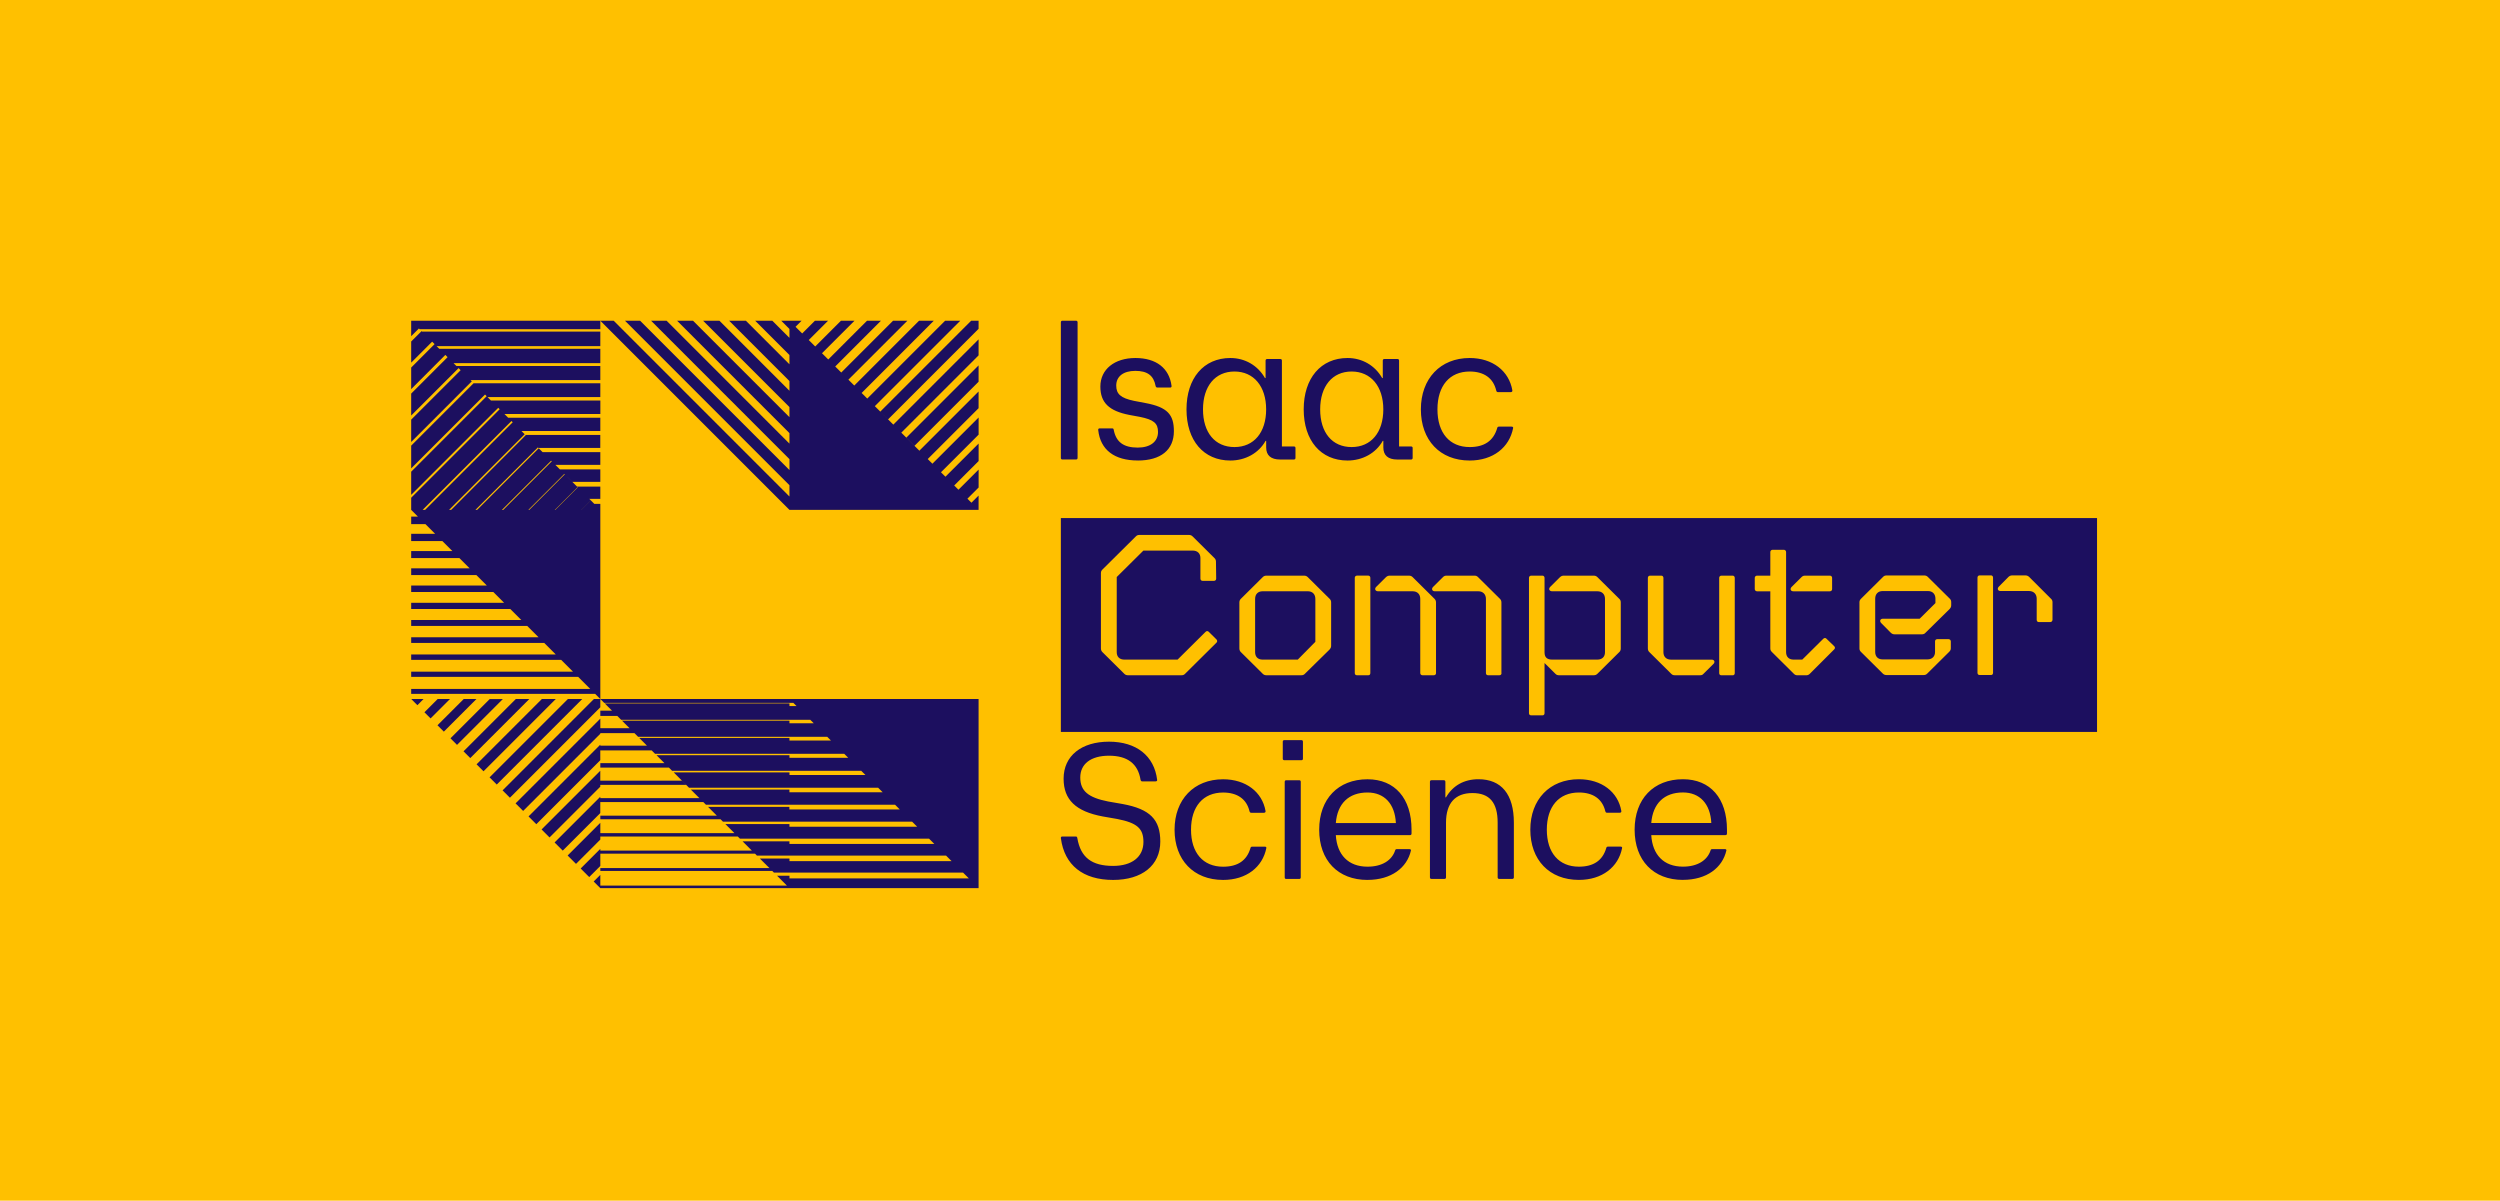
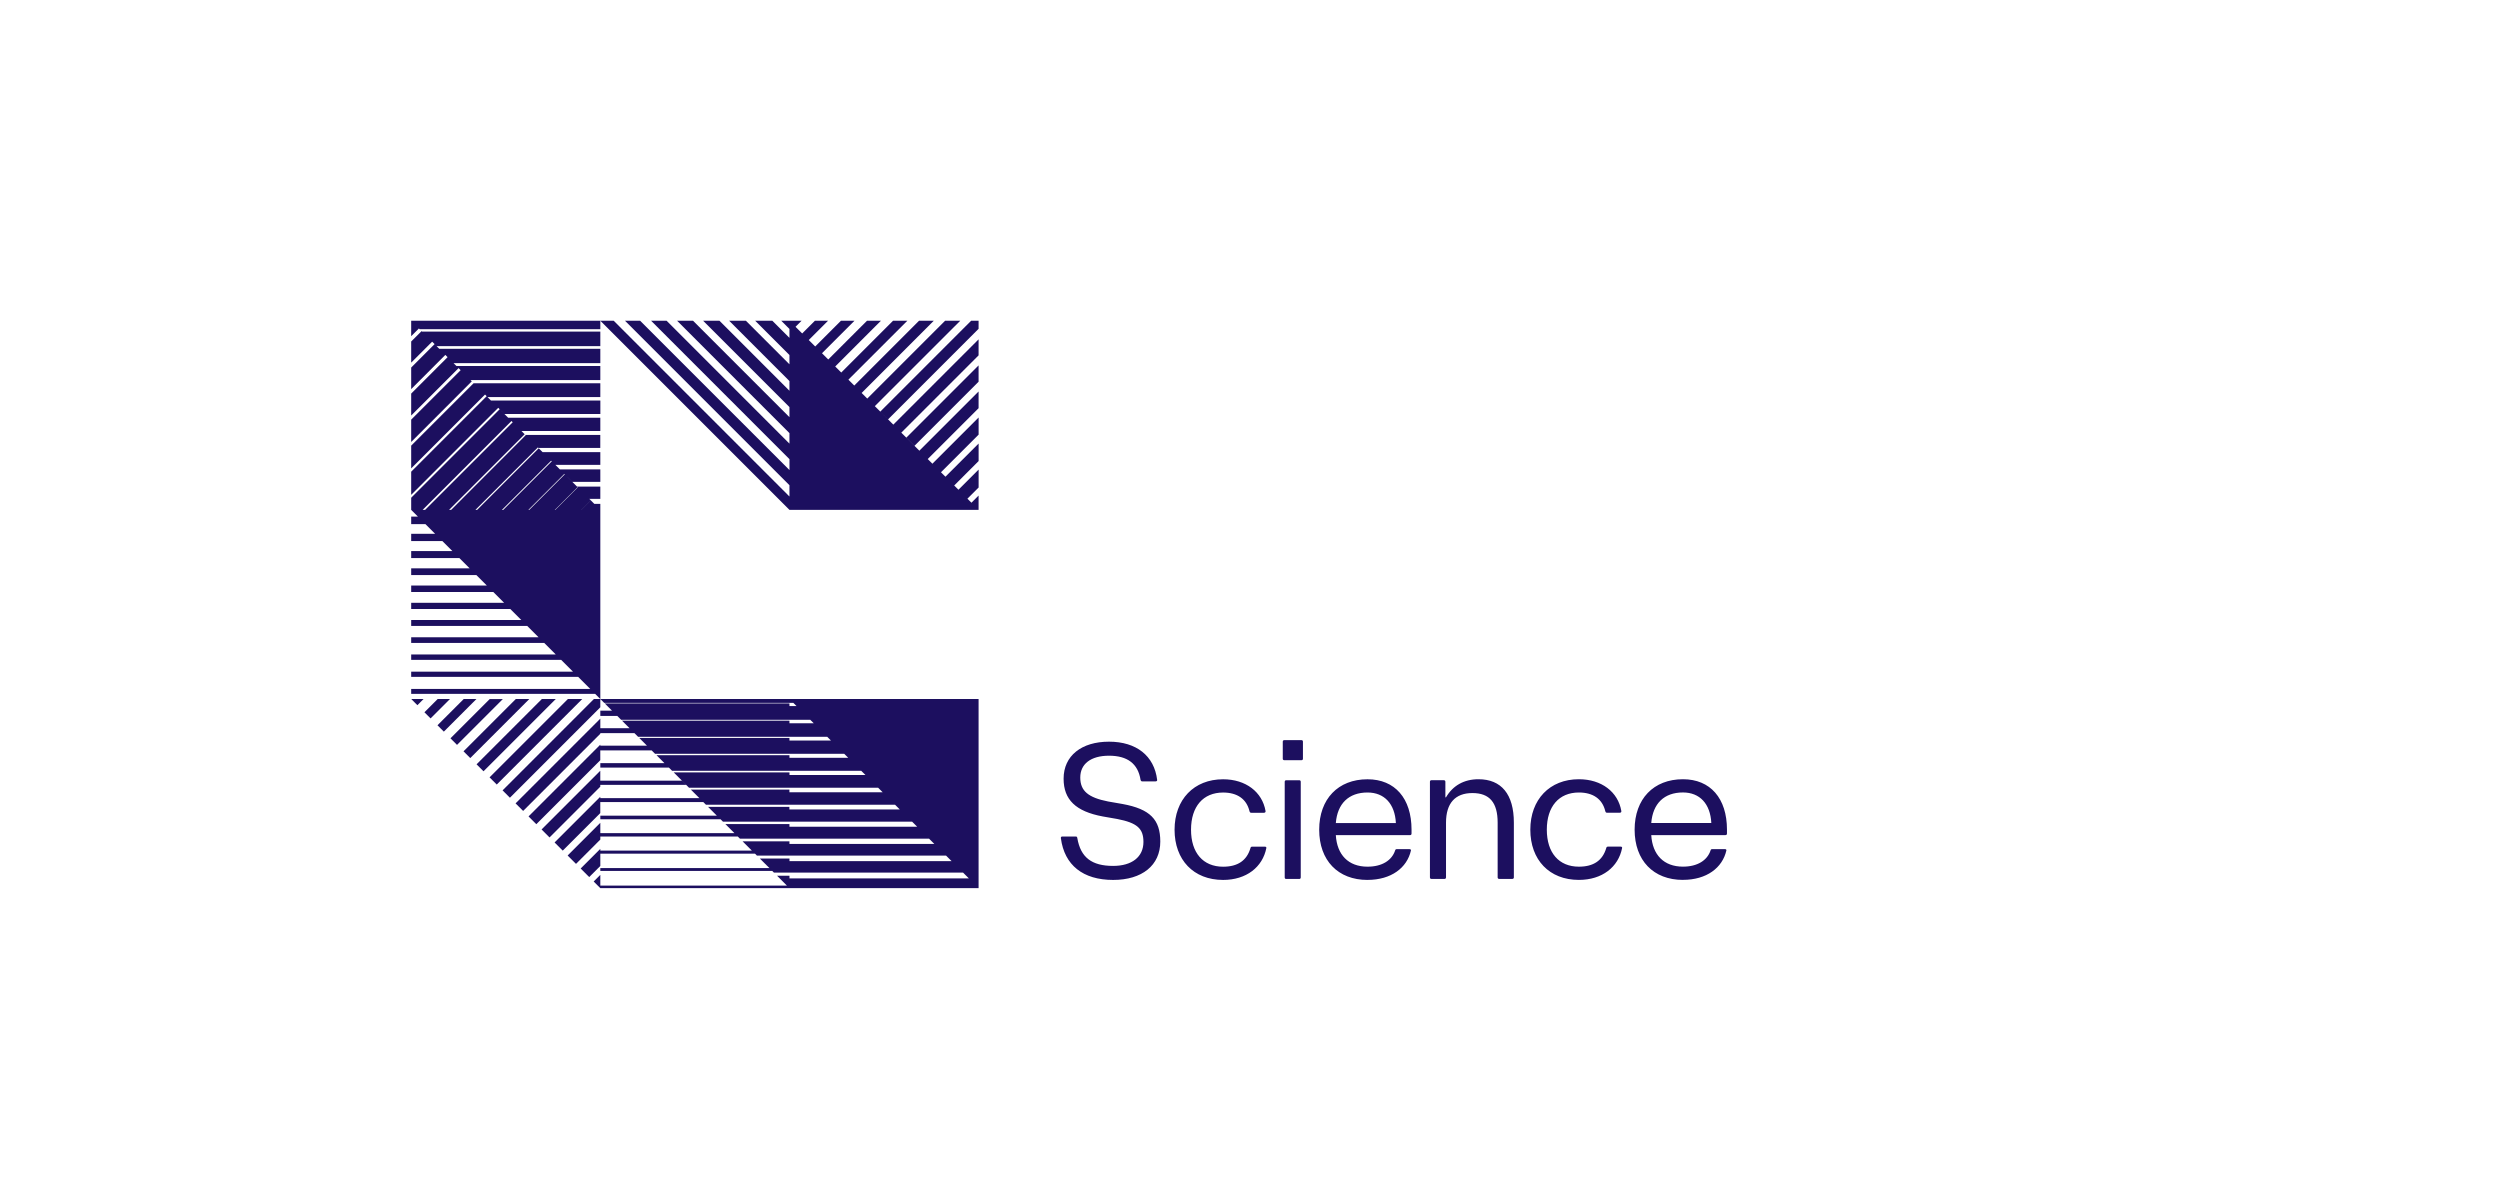
<svg xmlns="http://www.w3.org/2000/svg" width="304px" height="146px" viewBox="0 0 304 146" version="1.1">
-   <rect id="Rectangle" fill="#FFC000" x="0" y="0" width="304" height="146" />
-   <path d="M159.037,71.898 L153.532,71.898 C152.967,71.898 152.622,72.261 152.622,72.825 L152.622,79.307 C152.622,79.867 152.967,80.209 153.532,80.209 L157.809,80.209 L159.947,78.042 L159.947,72.825 C159.947,72.265 159.602,71.898 159.037,71.898 L159.037,71.898 Z" id="Path" fill="#1C0F5F" />
-   <path d="M129,63 L129,89 L255,89 L255,63 L129,63 Z M217.87,71.363 L219.073,70.17 C219.198,70.046 219.319,69.999 219.491,69.999 L222.514,69.999 C222.686,69.999 222.785,70.123 222.785,70.269 L222.785,71.632 C222.785,71.778 222.686,71.902 222.514,71.902 L218.064,71.902 C217.745,71.902 217.62,71.611 217.866,71.367 L217.87,71.363 Z M147.931,78.14 L144.098,81.941 C143.978,82.065 143.853,82.112 143.654,82.112 L137.166,82.112 C136.993,82.112 136.847,82.065 136.722,81.941 L134.044,79.286 C133.924,79.166 133.872,79.016 133.872,78.845 L133.872,69.683 C133.872,69.486 133.945,69.366 134.07,69.242 L138.127,65.219 C138.248,65.095 138.373,65.048 138.571,65.048 L144.568,65.048 C144.741,65.048 144.887,65.095 145.012,65.219 L147.69,67.874 C147.815,67.998 147.862,68.144 147.862,68.315 L147.888,70.363 C147.888,70.534 147.767,70.632 147.617,70.632 L146.241,70.632 C146.095,70.632 145.97,70.534 145.97,70.363 L145.97,67.853 C145.97,67.293 145.603,66.951 145.034,66.951 L139.037,66.951 L135.795,70.166 L135.795,79.307 C135.795,79.867 136.14,80.209 136.73,80.209 L143.193,80.209 L146.586,76.844 C146.711,76.72 146.832,76.699 146.978,76.819 L147.936,77.768 C148.035,77.888 148.035,78.037 147.936,78.131 L147.931,78.14 Z M161.866,78.529 C161.866,78.726 161.792,78.845 161.667,78.991 L158.692,81.915 C158.567,82.061 158.421,82.112 158.227,82.112 L154.002,82.112 C153.829,82.112 153.683,82.065 153.558,81.941 L150.88,79.286 C150.76,79.166 150.708,79.016 150.708,78.845 L150.708,73.266 C150.708,73.095 150.755,72.949 150.88,72.825 L153.558,70.17 C153.678,70.046 153.829,69.999 154.002,69.999 L158.572,69.999 C158.744,69.999 158.891,70.046 159.016,70.17 L161.693,72.825 C161.814,72.949 161.866,73.069 161.866,73.266 L161.866,78.529 L161.866,78.529 Z M166.634,81.843 C166.634,82.014 166.535,82.112 166.388,82.112 L165.013,82.112 C164.84,82.112 164.741,82.014 164.741,81.843 L164.741,70.264 C164.741,70.119 164.84,69.995 165.013,69.995 L166.388,69.995 C166.535,69.995 166.634,70.119 166.634,70.264 L166.634,81.843 Z M174.623,81.843 C174.623,82.014 174.502,82.112 174.351,82.112 L172.976,82.112 C172.829,82.112 172.704,82.014 172.704,81.843 L172.704,72.825 C172.704,72.265 172.36,71.898 171.769,71.898 L167.565,71.898 C167.246,71.898 167.1,71.607 167.345,71.363 L168.548,70.17 C168.695,70.046 168.82,69.999 168.992,69.999 L171.325,69.999 C171.497,69.999 171.644,70.046 171.769,70.17 L174.446,72.825 C174.567,72.949 174.619,73.095 174.619,73.266 L174.619,81.843 L174.623,81.843 Z M182.586,81.843 C182.586,82.014 182.487,82.112 182.314,82.112 L180.961,82.112 C180.788,82.112 180.689,82.014 180.689,81.843 L180.689,72.825 C180.689,72.265 180.323,71.898 179.754,71.898 L174.468,71.898 C174.149,71.898 174.024,71.607 174.269,71.363 L175.472,70.17 C175.597,70.046 175.718,69.999 175.891,69.999 L179.305,69.999 C179.478,69.999 179.598,70.046 179.723,70.17 L182.401,72.825 C182.526,72.949 182.573,73.095 182.573,73.266 L182.573,81.843 L182.586,81.843 Z M197.085,78.845 C197.085,79.042 197.038,79.162 196.913,79.286 L194.235,81.941 C194.11,82.065 193.964,82.112 193.791,82.112 L189.588,82.112 C189.389,82.112 189.269,82.065 189.144,81.941 L187.816,80.624 L187.816,86.717 C187.816,86.888 187.717,86.986 187.57,86.986 L186.195,86.986 C186.022,86.986 185.923,86.888 185.923,86.717 L185.923,70.269 C185.923,70.123 186.022,69.999 186.195,69.999 L187.57,69.999 C187.717,69.999 187.816,70.123 187.816,70.269 L187.816,79.333 C187.816,79.966 188.161,80.209 188.751,80.209 L194.231,80.209 C194.822,80.209 195.167,79.867 195.167,79.307 L195.167,72.825 C195.167,72.265 194.822,71.898 194.231,71.898 L188.726,71.898 C188.406,71.898 188.26,71.607 188.506,71.363 L189.709,70.17 C189.855,70.046 189.98,69.999 190.153,69.999 L193.791,69.999 C193.964,69.999 194.11,70.046 194.235,70.17 L196.913,72.825 C197.038,72.949 197.085,73.069 197.085,73.266 L197.085,78.845 L197.085,78.845 Z M208.342,80.748 L207.139,81.941 C207.014,82.086 206.894,82.112 206.695,82.112 L203.673,82.112 C203.475,82.112 203.354,82.065 203.229,81.941 L200.552,79.286 C200.427,79.166 200.379,79.016 200.379,78.845 L200.379,70.269 C200.379,70.123 200.478,69.999 200.651,69.999 L202.026,69.999 C202.173,69.999 202.272,70.123 202.272,70.269 L202.272,79.311 C202.272,79.872 202.638,80.214 203.207,80.214 L208.148,80.214 C208.467,80.214 208.592,80.504 208.347,80.748 L208.342,80.748 Z M210.946,81.847 C210.946,82.018 210.847,82.116 210.701,82.116 L209.325,82.116 C209.153,82.116 209.054,82.018 209.054,81.847 L209.054,70.269 C209.054,70.123 209.153,69.999 209.325,69.999 L210.701,69.999 C210.847,69.999 210.946,70.123 210.946,70.269 L210.946,81.847 Z M223.035,78.969 L220.086,81.92 C219.94,82.065 219.815,82.116 219.621,82.116 L218.59,82.116 C218.392,82.116 218.271,82.069 218.146,81.945 L215.469,79.29 C215.322,79.145 215.271,79.021 215.271,78.85 L215.271,71.902 L213.65,71.902 C213.503,71.902 213.378,71.782 213.378,71.632 L213.378,70.269 C213.378,70.123 213.499,69.999 213.65,69.999 L215.271,69.999 L215.271,67.122 C215.271,66.976 215.396,66.852 215.542,66.852 L216.918,66.852 C217.064,66.852 217.189,66.976 217.189,67.122 L217.189,79.307 C217.189,79.867 217.534,80.209 218.099,80.209 L219.155,80.209 L221.712,77.674 C221.837,77.55 222.005,77.55 222.104,77.674 L223.04,78.576 C223.16,78.7 223.16,78.845 223.04,78.965 L223.035,78.969 Z M237.267,73.599 C237.267,73.77 237.22,73.89 237.069,74.061 L234.146,76.938 C234.025,77.084 233.874,77.135 233.68,77.135 L230.386,77.135 C230.214,77.135 230.093,77.088 229.942,76.964 L228.761,75.771 C228.515,75.528 228.636,75.237 228.959,75.237 L233.43,75.237 L235.349,73.334 L235.349,72.8 C235.349,72.24 235.004,71.872 234.439,71.872 L228.933,71.872 C228.369,71.872 228.024,72.235 228.024,72.8 L228.024,79.282 C228.024,79.842 228.369,80.184 228.933,80.184 L234.366,80.184 C234.931,80.184 235.301,79.842 235.301,79.282 L235.301,77.99 C235.301,77.845 235.4,77.721 235.573,77.721 L236.948,77.721 C237.095,77.721 237.22,77.845 237.22,77.99 L237.22,78.82 C237.22,78.991 237.172,79.111 237.022,79.26 L234.344,81.915 C234.223,82.039 234.098,82.086 233.9,82.086 L229.403,82.086 C229.231,82.086 229.084,82.039 228.959,81.915 L226.282,79.26 C226.161,79.136 226.109,79.016 226.109,78.845 L226.109,73.24 C226.109,73.069 226.157,72.949 226.308,72.8 L228.985,70.145 C229.106,70.021 229.231,69.974 229.429,69.974 L233.973,69.974 C234.146,69.974 234.292,70.021 234.417,70.145 L237.095,72.8 C237.216,72.919 237.267,73.043 237.267,73.214 L237.267,73.604 L237.267,73.599 Z M242.355,81.813 C242.355,81.984 242.256,82.082 242.109,82.082 L240.734,82.082 C240.561,82.082 240.462,81.984 240.462,81.813 L240.462,70.234 C240.462,70.089 240.561,69.965 240.734,69.965 L242.109,69.965 C242.256,69.965 242.355,70.089 242.355,70.234 L242.355,81.813 Z M249.581,75.378 C249.581,75.523 249.46,75.647 249.309,75.647 L247.934,75.647 C247.761,75.647 247.662,75.528 247.662,75.378 L247.662,72.795 C247.662,72.235 247.291,71.868 246.726,71.868 L243.26,71.868 C242.941,71.868 242.816,71.577 243.062,71.333 L244.243,70.14 C244.39,70.016 244.515,69.969 244.687,69.969 L246.287,69.969 C246.459,69.969 246.58,70.016 246.731,70.14 L249.387,72.795 C249.533,72.915 249.585,73.065 249.585,73.236 L249.585,75.382 L249.581,75.378 Z" id="Shape" fill="#1C0F5F" />
  <path d="M200.793,100.078 C200.982,97.711 202.362,96.363 204.647,96.363 C206.691,96.363 207.977,97.737 208.097,100.078 L200.793,100.078 Z M204.647,106.991 C207.527,106.991 209.451,105.524 209.927,103.417 C209.953,103.324 209.88,103.251 209.739,103.251 L208.217,103.251 C208.097,103.251 208.028,103.298 208.003,103.417 C207.6,104.624 206.408,105.384 204.647,105.384 C202.315,105.384 200.935,103.938 200.793,101.549 L209.811,101.549 C209.931,101.549 210,101.477 210,101.362 L210,100.888 C210,97.076 207.977,94.755 204.647,94.755 C201.076,94.755 198.77,97.148 198.77,100.888 C198.77,104.629 201.055,106.996 204.647,106.996 M191.989,106.996 C194.823,106.996 196.794,105.435 197.249,103.115 C197.27,102.995 197.176,102.948 197.06,102.948 L195.538,102.948 C195.418,102.948 195.35,102.995 195.324,103.115 C194.874,104.654 193.755,105.388 191.994,105.388 C189.568,105.388 188.093,103.707 188.093,100.888 C188.093,98.069 189.568,96.368 191.994,96.368 C193.708,96.368 194.848,97.148 195.204,98.641 C195.251,98.781 195.298,98.828 195.418,98.828 L196.966,98.828 C197.086,98.828 197.18,98.756 197.154,98.615 C196.751,96.295 194.75,94.755 191.989,94.755 C188.445,94.755 186.087,97.216 186.087,100.888 C186.087,104.56 188.398,106.996 191.989,106.996 M174.052,106.876 L175.668,106.876 C175.762,106.876 175.835,106.804 175.835,106.689 L175.835,100.035 C175.835,97.668 176.953,96.436 179.045,96.436 C181.137,96.436 182.114,97.596 182.114,100.035 L182.114,106.689 C182.114,106.808 182.187,106.876 182.303,106.876 L183.897,106.876 C184.017,106.876 184.086,106.804 184.086,106.689 L184.086,100.035 C184.086,96.577 182.564,94.755 179.778,94.755 C178.016,94.755 176.662,95.536 175.831,96.956 L175.758,96.956 L175.758,95.062 C175.758,94.943 175.685,94.875 175.569,94.875 L174.047,94.875 C173.953,94.875 173.88,94.947 173.88,95.062 L173.88,106.689 C173.88,106.808 173.953,106.876 174.047,106.876 M162.436,100.082 C162.625,97.715 164.005,96.368 166.289,96.368 C168.334,96.368 169.62,97.741 169.74,100.082 L162.436,100.082 Z M166.289,106.996 C169.17,106.996 171.094,105.529 171.57,103.422 C171.596,103.328 171.523,103.255 171.381,103.255 L169.86,103.255 C169.74,103.255 169.671,103.302 169.646,103.422 C169.243,104.629 168.051,105.388 166.289,105.388 C163.958,105.388 162.578,103.942 162.436,101.554 L171.454,101.554 C171.574,101.554 171.643,101.481 171.643,101.366 L171.643,100.893 C171.643,97.08 169.62,94.76 166.289,94.76 C162.719,94.76 160.413,97.152 160.413,100.893 C160.413,104.633 162.698,107 166.289,107 M155.985,92.273 C155.985,92.367 156.058,92.44 156.174,92.44 L158.27,92.44 C158.364,92.44 158.437,92.367 158.437,92.273 L158.437,90.188 C158.437,90.068 158.364,90 158.27,90 L156.174,90 C156.054,90 155.985,90.073 155.985,90.188 L155.985,92.273 Z M156.388,106.881 L158.004,106.881 C158.099,106.881 158.171,106.808 158.171,106.693 L158.171,95.067 C158.171,94.947 158.099,94.879 158.004,94.879 L156.388,94.879 C156.294,94.879 156.221,94.952 156.221,95.067 L156.221,106.693 C156.221,106.812 156.294,106.881 156.388,106.881 M148.729,107 C151.558,107 153.534,105.439 153.988,103.119 C154.01,102.999 153.915,102.953 153.795,102.953 L152.274,102.953 C152.154,102.953 152.085,102.999 152.059,103.119 C151.609,104.659 150.491,105.392 148.729,105.392 C146.303,105.392 144.829,103.712 144.829,100.893 C144.829,98.074 146.303,96.372 148.729,96.372 C150.443,96.372 151.584,97.152 151.939,98.645 C151.986,98.786 152.034,98.833 152.154,98.833 L153.701,98.833 C153.821,98.833 153.915,98.76 153.89,98.619 C153.487,96.299 151.485,94.76 148.729,94.76 C145.184,94.76 142.827,97.221 142.827,100.893 C142.827,104.565 145.133,107 148.729,107 M135.356,107 C138.879,107 141.091,105.226 141.091,102.334 C141.091,99.66 139.852,98.381 136.5,97.766 L134.739,97.459 C132.334,96.986 131.361,96.18 131.361,94.546 C131.361,92.913 132.621,91.894 134.859,91.894 C137.096,91.894 138.382,92.866 138.691,94.828 C138.738,94.994 138.811,95.016 138.905,95.016 L140.521,95.016 C140.641,95.016 140.735,94.943 140.709,94.828 C140.354,91.915 138.189,90.188 134.855,90.188 C131.52,90.188 129.334,91.894 129.334,94.687 C129.334,97.242 130.808,98.666 134.092,99.28 L135.853,99.588 C138.279,100.061 139.042,100.748 139.042,102.381 C139.042,104.202 137.641,105.294 135.356,105.294 C132.763,105.294 131.404,104.275 131.001,101.908 C130.98,101.767 130.928,101.72 130.813,101.72 L129.171,101.72 C129.051,101.72 128.982,101.793 129.004,101.933 C129.433,105.2 131.691,107 135.356,107" id="Shape" fill="#1C0F5F" />
-   <path d="M178.711,56 C181.558,56 183.54,54.41 183.997,52.048 C184.018,51.926 183.924,51.878 183.807,51.878 L182.278,51.878 C182.157,51.878 182.088,51.926 182.062,52.048 C181.606,53.615 180.486,54.363 178.715,54.363 C176.276,54.363 174.794,52.651 174.794,49.78 C174.794,46.909 176.276,45.176 178.715,45.176 C180.438,45.176 181.584,45.971 181.942,47.491 C181.989,47.635 182.037,47.682 182.157,47.682 L183.713,47.682 C183.833,47.682 183.928,47.609 183.902,47.465 C183.497,45.102 181.485,43.534 178.711,43.534 C175.147,43.534 172.778,46.041 172.778,49.78 C172.778,53.52 175.096,56 178.711,56 M160.533,49.78 C160.533,46.961 162.015,45.176 164.359,45.176 C166.703,45.176 168.211,46.983 168.211,49.78 C168.211,52.577 166.729,54.363 164.359,54.363 C161.99,54.363 160.533,52.603 160.533,49.78 M163.859,56 C165.678,56 167.302,55.11 168.142,53.611 L168.215,53.611 L168.215,54.406 C168.215,55.37 168.788,55.878 169.913,55.878 L171.589,55.878 C171.709,55.878 171.778,55.805 171.778,55.687 L171.778,54.458 C171.778,54.363 171.705,54.289 171.589,54.289 L170.128,54.289 L170.128,43.847 C170.128,43.726 170.055,43.656 169.939,43.656 L168.336,43.656 C168.215,43.656 168.146,43.73 168.146,43.847 L168.146,45.971 L168.073,45.971 C167.19,44.429 165.634,43.534 163.864,43.534 C160.611,43.534 158.53,45.993 158.53,49.78 C158.53,53.568 160.611,56 163.864,56 M146.285,49.78 C146.285,46.961 147.767,45.176 150.111,45.176 C152.455,45.176 153.963,46.983 153.963,49.78 C153.963,52.577 152.481,54.363 150.111,54.363 C147.742,54.363 146.285,52.603 146.285,49.78 M149.611,56 C151.43,56 153.054,55.11 153.894,53.611 L153.967,53.611 L153.967,54.406 C153.967,55.37 154.54,55.878 155.665,55.878 L157.341,55.878 C157.461,55.878 157.53,55.805 157.53,55.687 L157.53,54.458 C157.53,54.363 157.457,54.289 157.341,54.289 L155.88,54.289 L155.88,43.847 C155.88,43.726 155.807,43.656 155.691,43.656 L154.088,43.656 C153.967,43.656 153.894,43.73 153.894,43.847 L153.894,45.971 L153.821,45.971 C152.938,44.429 151.382,43.534 149.611,43.534 C146.359,43.534 144.278,45.993 144.278,49.78 C144.278,53.568 146.359,56 149.611,56 M138.345,56 C141.167,56 142.744,54.697 142.744,52.43 C142.744,50.427 141.977,49.511 139.276,49.007 L137.888,48.742 C136.264,48.403 135.734,47.9 135.734,46.883 C135.734,45.776 136.596,45.098 138.056,45.098 C139.517,45.098 140.279,45.654 140.521,46.931 C140.542,47.027 140.594,47.126 140.736,47.126 L142.291,47.126 C142.412,47.126 142.485,47.053 142.459,46.909 C142.171,44.764 140.594,43.534 138.061,43.534 C135.527,43.534 133.804,44.911 133.804,47.005 C133.804,48.959 134.855,49.971 137.32,50.454 L138.612,50.692 C140.288,51.031 140.814,51.466 140.814,52.525 C140.814,53.707 139.879,54.428 138.349,54.428 C136.626,54.428 135.717,53.754 135.432,52.282 C135.407,52.16 135.385,52.091 135.243,52.091 L133.713,52.091 C133.593,52.091 133.524,52.165 133.545,52.308 C133.808,54.697 135.506,55.996 138.354,55.996 M129.168,55.874 L130.844,55.874 C130.965,55.874 131.034,55.8 131.034,55.683 L131.034,39.191 C131.034,39.069 130.96,39 130.844,39 L129.168,39 C129.073,39 129,39.074 129,39.191 L129,55.683 C129,55.805 129.073,55.874 129.168,55.874" id="Shape" fill="#1C0F5F" />
  <path d="M65.857,100.862 L66.824,101.833 L72.994,95.662 L72.994,95.439 L83.428,95.439 L82.921,94.931 L72.994,94.931 L72.994,93.724 L65.852,100.866 L65.857,100.862 Z M50.056,85 L50.03,85.026 L50.756,85.752 L51.508,85 L50.056,85 Z M53.223,85 L51.611,86.612 L52.359,87.359 L54.718,85 L53.219,85 L53.223,85 Z M56.39,85 L53.197,88.193 L53.971,88.967 L57.937,85 L56.39,85 L56.39,85 Z M59.557,85 L54.778,89.779 L55.573,90.578 L61.147,85.004 L59.553,85.004 L59.557,85 Z M62.724,85 L56.364,91.36 L57.185,92.181 L64.366,85 L62.72,85 L62.724,85 Z M65.891,85 L57.95,92.942 L58.796,93.788 L67.584,85 L65.891,85 Z M69.058,85 L59.531,94.527 L60.404,95.4 L70.803,85 L69.062,85 L69.058,85 Z M96.006,85 L72.221,85 L61.113,96.109 L62.006,97.003 L72.999,86.006 L72.999,84.996 L73.471,85.468 L95.997,85.468 C95.997,85.468 95.997,85.468 95.997,85.468 L96.47,85.468 L96.857,85.855 L95.997,85.855 L95.997,85.537 L73.54,85.537 L74.421,86.418 L72.999,86.418 L72.999,87.054 L75.057,87.054 L75.534,87.531 L95.997,87.531 C95.997,87.531 98.532,87.531 98.532,87.531 L98.954,87.952 L95.997,87.952 L95.997,87.634 L75.637,87.634 L76.548,88.545 L72.999,88.545 L72.999,87.385 L62.694,97.69 L63.614,98.61 L72.999,89.224 L72.999,89.151 L77.15,89.151 L77.597,89.598 L95.997,89.598 C95.997,89.598 100.595,89.598 100.595,89.598 L101.046,90.05 L95.997,90.05 L95.997,89.732 L77.73,89.732 L78.671,90.673 L72.994,90.673 L72.994,90.552 L64.271,99.276 L65.216,100.222 L72.994,92.443 L72.994,91.249 L79.242,91.249 L79.659,91.665 L95.997,91.665 C95.997,91.665 102.658,91.665 102.658,91.665 L103.143,92.147 L95.997,92.147 L95.997,91.829 L79.827,91.829 L80.798,92.8 L72.999,92.8 L72.999,93.341 L81.339,93.341 L81.726,93.728 L96.001,93.728 C96.001,93.728 104.725,93.728 104.725,93.728 L105.24,94.244 L96.001,94.244 L96.001,93.926 L81.924,93.926 L83.789,95.791 L95.997,95.791 C95.997,95.791 106.783,95.791 106.783,95.791 L107.329,96.337 L95.993,96.337 L95.993,96.019 L84.012,96.019 L85.048,97.054 L72.994,97.054 L72.994,96.887 L67.438,102.443 L68.431,103.436 L72.994,98.872 L72.994,97.531 L85.521,97.531 L85.843,97.854 L95.989,97.854 C95.989,97.854 108.837,97.854 108.837,97.854 L109.417,98.434 L95.989,98.434 L95.989,98.116 L86.101,98.116 L87.166,99.182 L72.999,99.182 L72.999,99.624 L87.622,99.624 L87.914,99.916 L95.997,99.916 C95.997,99.916 110.913,99.916 110.913,99.916 L111.523,100.527 L95.997,100.527 L95.997,100.209 L88.206,100.209 C88.206,100.209 89.306,101.309 89.306,101.309 L72.999,101.309 L72.999,100.054 L69.024,104.029 L70.042,105.048 L72.999,102.091 L72.999,101.721 L89.715,101.721 L89.977,101.984 L95.997,101.984 C95.997,101.984 112.975,101.984 112.975,101.984 L113.616,102.624 L95.997,102.624 L95.997,102.306 L90.299,102.306 L91.429,103.436 L72.999,103.436 L72.999,103.221 L70.609,105.611 L71.649,106.651 L72.999,105.301 L72.999,103.81 L91.812,103.81 L92.044,104.042 L96.001,104.042 C96.001,104.042 115.042,104.042 115.042,104.042 L115.717,104.717 L96.001,104.717 L96.001,104.399 L92.4,104.399 L93.561,105.559 L72.999,105.559 L72.999,105.903 L93.904,105.903 L94.106,106.105 L96.001,106.105 C96.001,106.105 117.105,106.105 117.105,106.105 L117.81,106.81 L96.001,106.81 L96.001,106.492 L94.493,106.492 L95.688,107.686 L72.999,107.686 L72.999,106.384 L72.191,107.192 L72.999,108 L118.996,108 L118.996,85 L95.997,85 L96.006,85 Z M50,77.488 L50,78.18 L66.175,78.18 L65.483,77.488 L50,77.488 Z M50,69.108 L50,69.925 L57.924,69.925 L57.108,69.108 L50,69.108 Z M50,67.011 L50,67.862 L55.861,67.862 L55.011,67.011 L50,67.011 Z M50,64.914 L50,65.795 L53.799,65.795 L52.918,64.914 L50,64.914 Z M50,62.821 L50,63.732 L51.732,63.732 L50.821,62.821 L50,62.821 Z M72.268,61.269 L72.999,62 L72.999,61.269 L72.268,61.269 Z M118.128,61.132 L118.996,62 L118.996,60.26 L118.128,61.128 L118.128,61.132 Z M116.546,59.55 L117.638,60.642 L119,59.28 L119,57.101 L116.546,59.555 L116.546,59.55 Z M70.231,59.237 L70.261,59.267 L67.524,62.004 L67.464,62.004 L70.231,59.237 Z M67.017,56.022 L67.094,56.1 L61.19,62.004 L61.035,62.004 L67.017,56.022 Z M50,60.526 L50,62 L59.2,71.201 L50,71.201 L50,71.987 L59.987,71.987 L61.68,73.68 L61.297,73.298 L50,73.298 L50,74.054 L62.049,74.054 L63.39,75.395 L50,75.395 L50,76.117 L64.112,76.117 L67.58,79.585 L50,79.585 L50,80.243 L68.242,80.243 L69.677,81.678 L50,81.678 L50,82.305 L70.304,82.305 L71.774,83.775 L50,83.775 L50,84.373 L72.367,84.373 L72.999,85.004 L72.999,62 L71.843,60.844 L70.687,62 L70.678,62 L71.838,60.84 L71.658,60.659 L72.999,60.659 L72.999,59.172 L70.171,59.172 L68.676,57.677 L64.357,62 L64.249,62 L68.624,57.625 L68.676,57.677 L69.595,58.592 L72.999,58.592 L72.999,57.075 L68.078,57.075 L67.533,56.529 L72.999,56.529 L72.999,54.982 L65.981,54.982 L65.509,54.51 L58.023,61.996 L57.817,61.996 L65.405,54.406 L65.466,54.467 L72.994,54.467 L72.994,52.885 L63.884,52.885 L63.923,52.924 L54.86,62 L54.607,62 L63.803,52.803 L62.346,51.347 L51.693,62 L51.392,62 L62.195,51.196 L62.346,51.347 L63.403,52.408 L72.999,52.408 L72.999,50.797 L61.791,50.797 L61.34,50.345 L60.76,49.765 L50,60.526 Z M50,54.192 L50,56.959 L58.981,47.977 L59.179,48.179 L50,57.359 L50,60.174 L60.588,49.589 L60.764,49.765 L61.345,50.345 L73.003,50.345 L73.003,48.704 L59.699,48.704 L59.278,48.283 L72.999,48.283 L72.999,46.607 L57.602,46.607 L57.593,46.598 L50,54.192 Z M55.509,44.509 L55.767,44.767 L56.016,45.016 L50,51.029 L50,53.745 L57.37,46.37 L57.215,46.215 L72.999,46.215 L72.999,44.509 L55.509,44.509 Z M110.212,53.216 L111.205,54.209 L118.996,46.417 L118.996,44.432 L110.212,53.216 Z M53.412,42.412 L54.155,43.156 L54.426,43.431 L50,47.861 L50,50.53 L55.763,44.763 L55.148,44.153 L72.999,44.153 L72.999,42.412 L53.412,42.412 Z M50,44.694 L50,47.316 L54.155,43.156 L52.845,41.845 L50,44.694 Z M51.319,40.319 L52.553,41.553 L53.094,42.09 L72.999,42.09 L72.999,40.319 L51.319,40.319 Z M50,41.527 L50,44.097 L52.548,41.548 L51.319,40.319 L51.268,40.263 L50,41.527 Z M50,40.882 L50.941,39.941 L50,39 L50,40.882 Z M99.095,39 L97.544,40.551 L98.343,41.351 L100.69,39.004 L99.095,39.004 L99.095,39 Z M111.759,39 L103.878,46.882 L103.165,46.168 L110.337,39 L108.597,39 L102.297,45.3 L101.562,44.565 L107.123,39 L105.429,39 L100.715,43.714 L99.955,42.954 L103.908,39 L102.262,39 L99.13,42.133 L98.343,41.346 L96.736,39.739 L97.475,39 L94.996,39 L95.997,40.001 L95.997,41.084 L93.913,39 L91.829,39 L95.997,43.169 L95.997,44.299 L90.699,39 L88.662,39 L95.997,46.336 L95.997,47.518 L87.484,39 L85.499,39 L95.997,49.499 L95.997,50.728 L84.27,39 L82.332,39 L95.997,52.666 L95.997,53.947 L81.056,39 L79.169,39 L96.001,55.833 L96.001,57.161 L77.837,39 L75.998,39 L95.997,59 L95.997,60.376 L74.623,39 L50,39 L51.027,40.027 L72.999,40.027 L72.999,39 L95.997,62 L118.996,62 L118.128,61.132 L116.546,59.55 L116.031,59.035 L119,56.065 L119,53.934 L114.965,57.969 L114.423,57.428 L119,52.851 L119,50.766 L113.379,56.388 L112.812,55.82 L118.996,49.636 L118.996,47.604 L111.794,54.806 L109.598,52.61 L118.996,43.212 L118.996,41.265 L108.627,51.635 L109.164,52.172 L107.045,50.053 L105.464,48.472 L104.776,47.784 L113.551,39 L111.759,39 Z M114.926,39 L105.46,48.467 L106.379,49.387 L116.77,39 L114.931,39 L114.926,39 Z M118.093,39 L107.045,50.049 L107.991,50.994 L118.996,39.984 L118.996,39 L118.093,39 Z" id="Shape" fill="#1C0F5F" />
</svg>